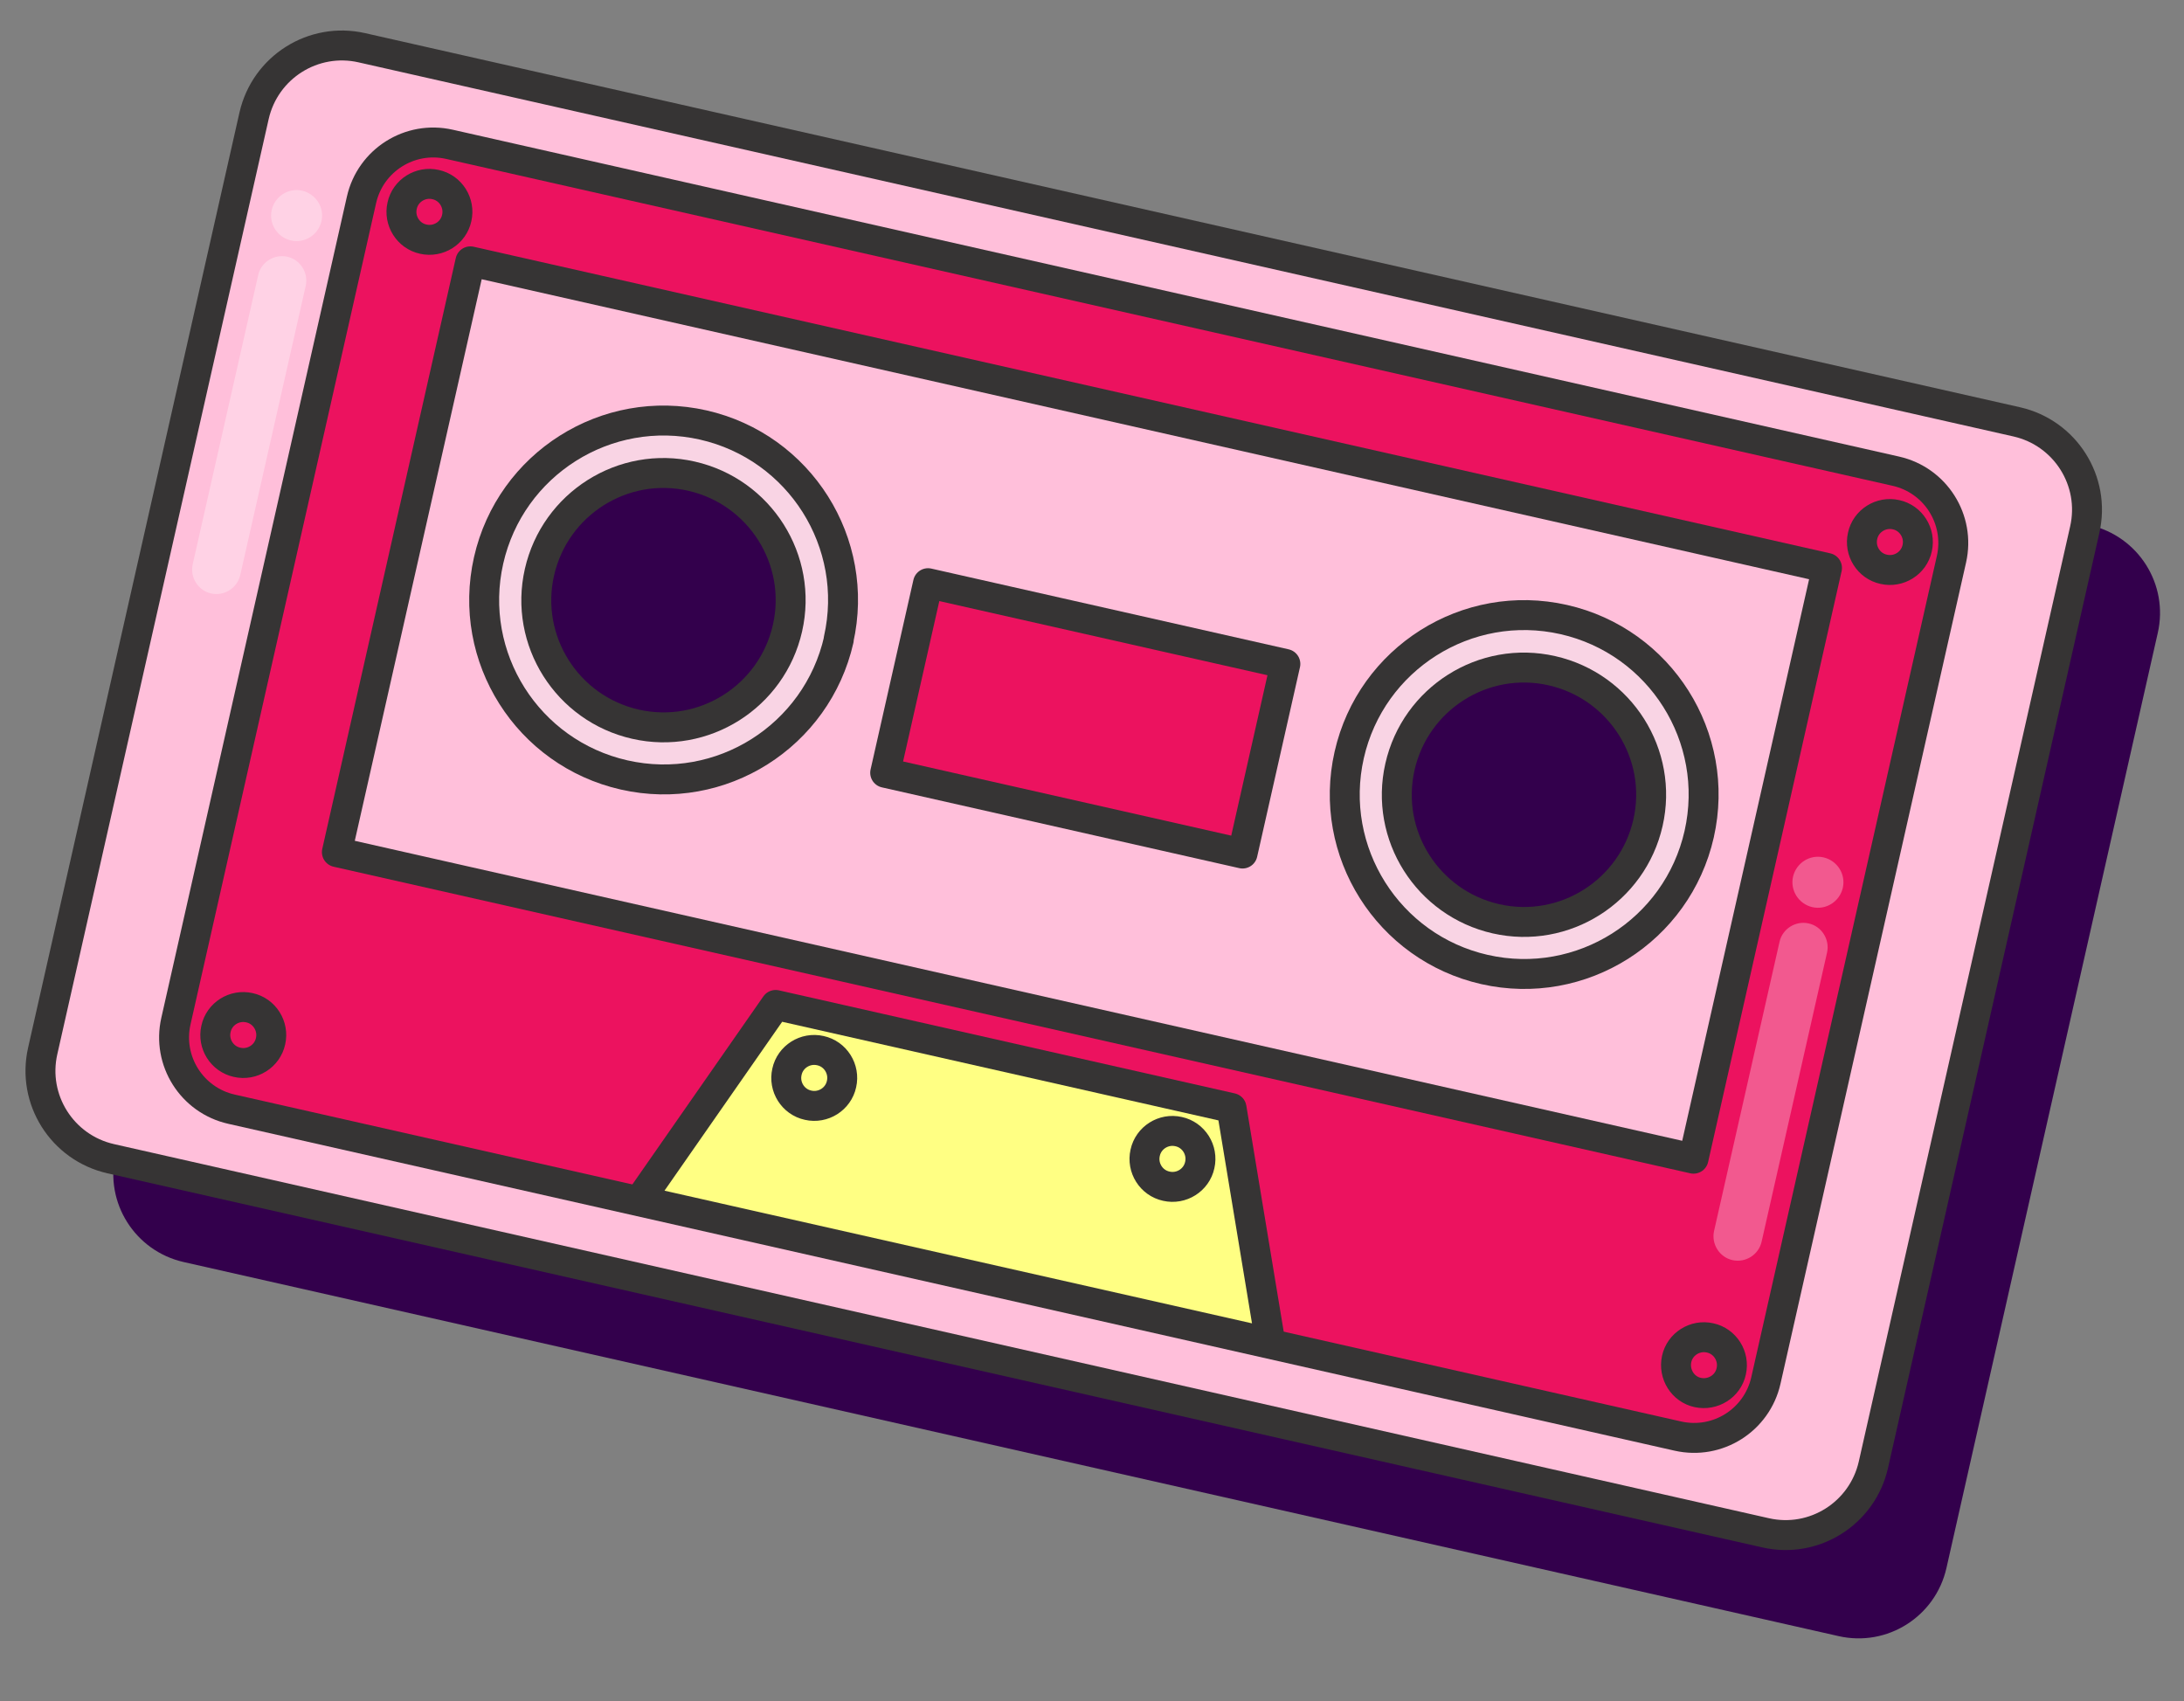
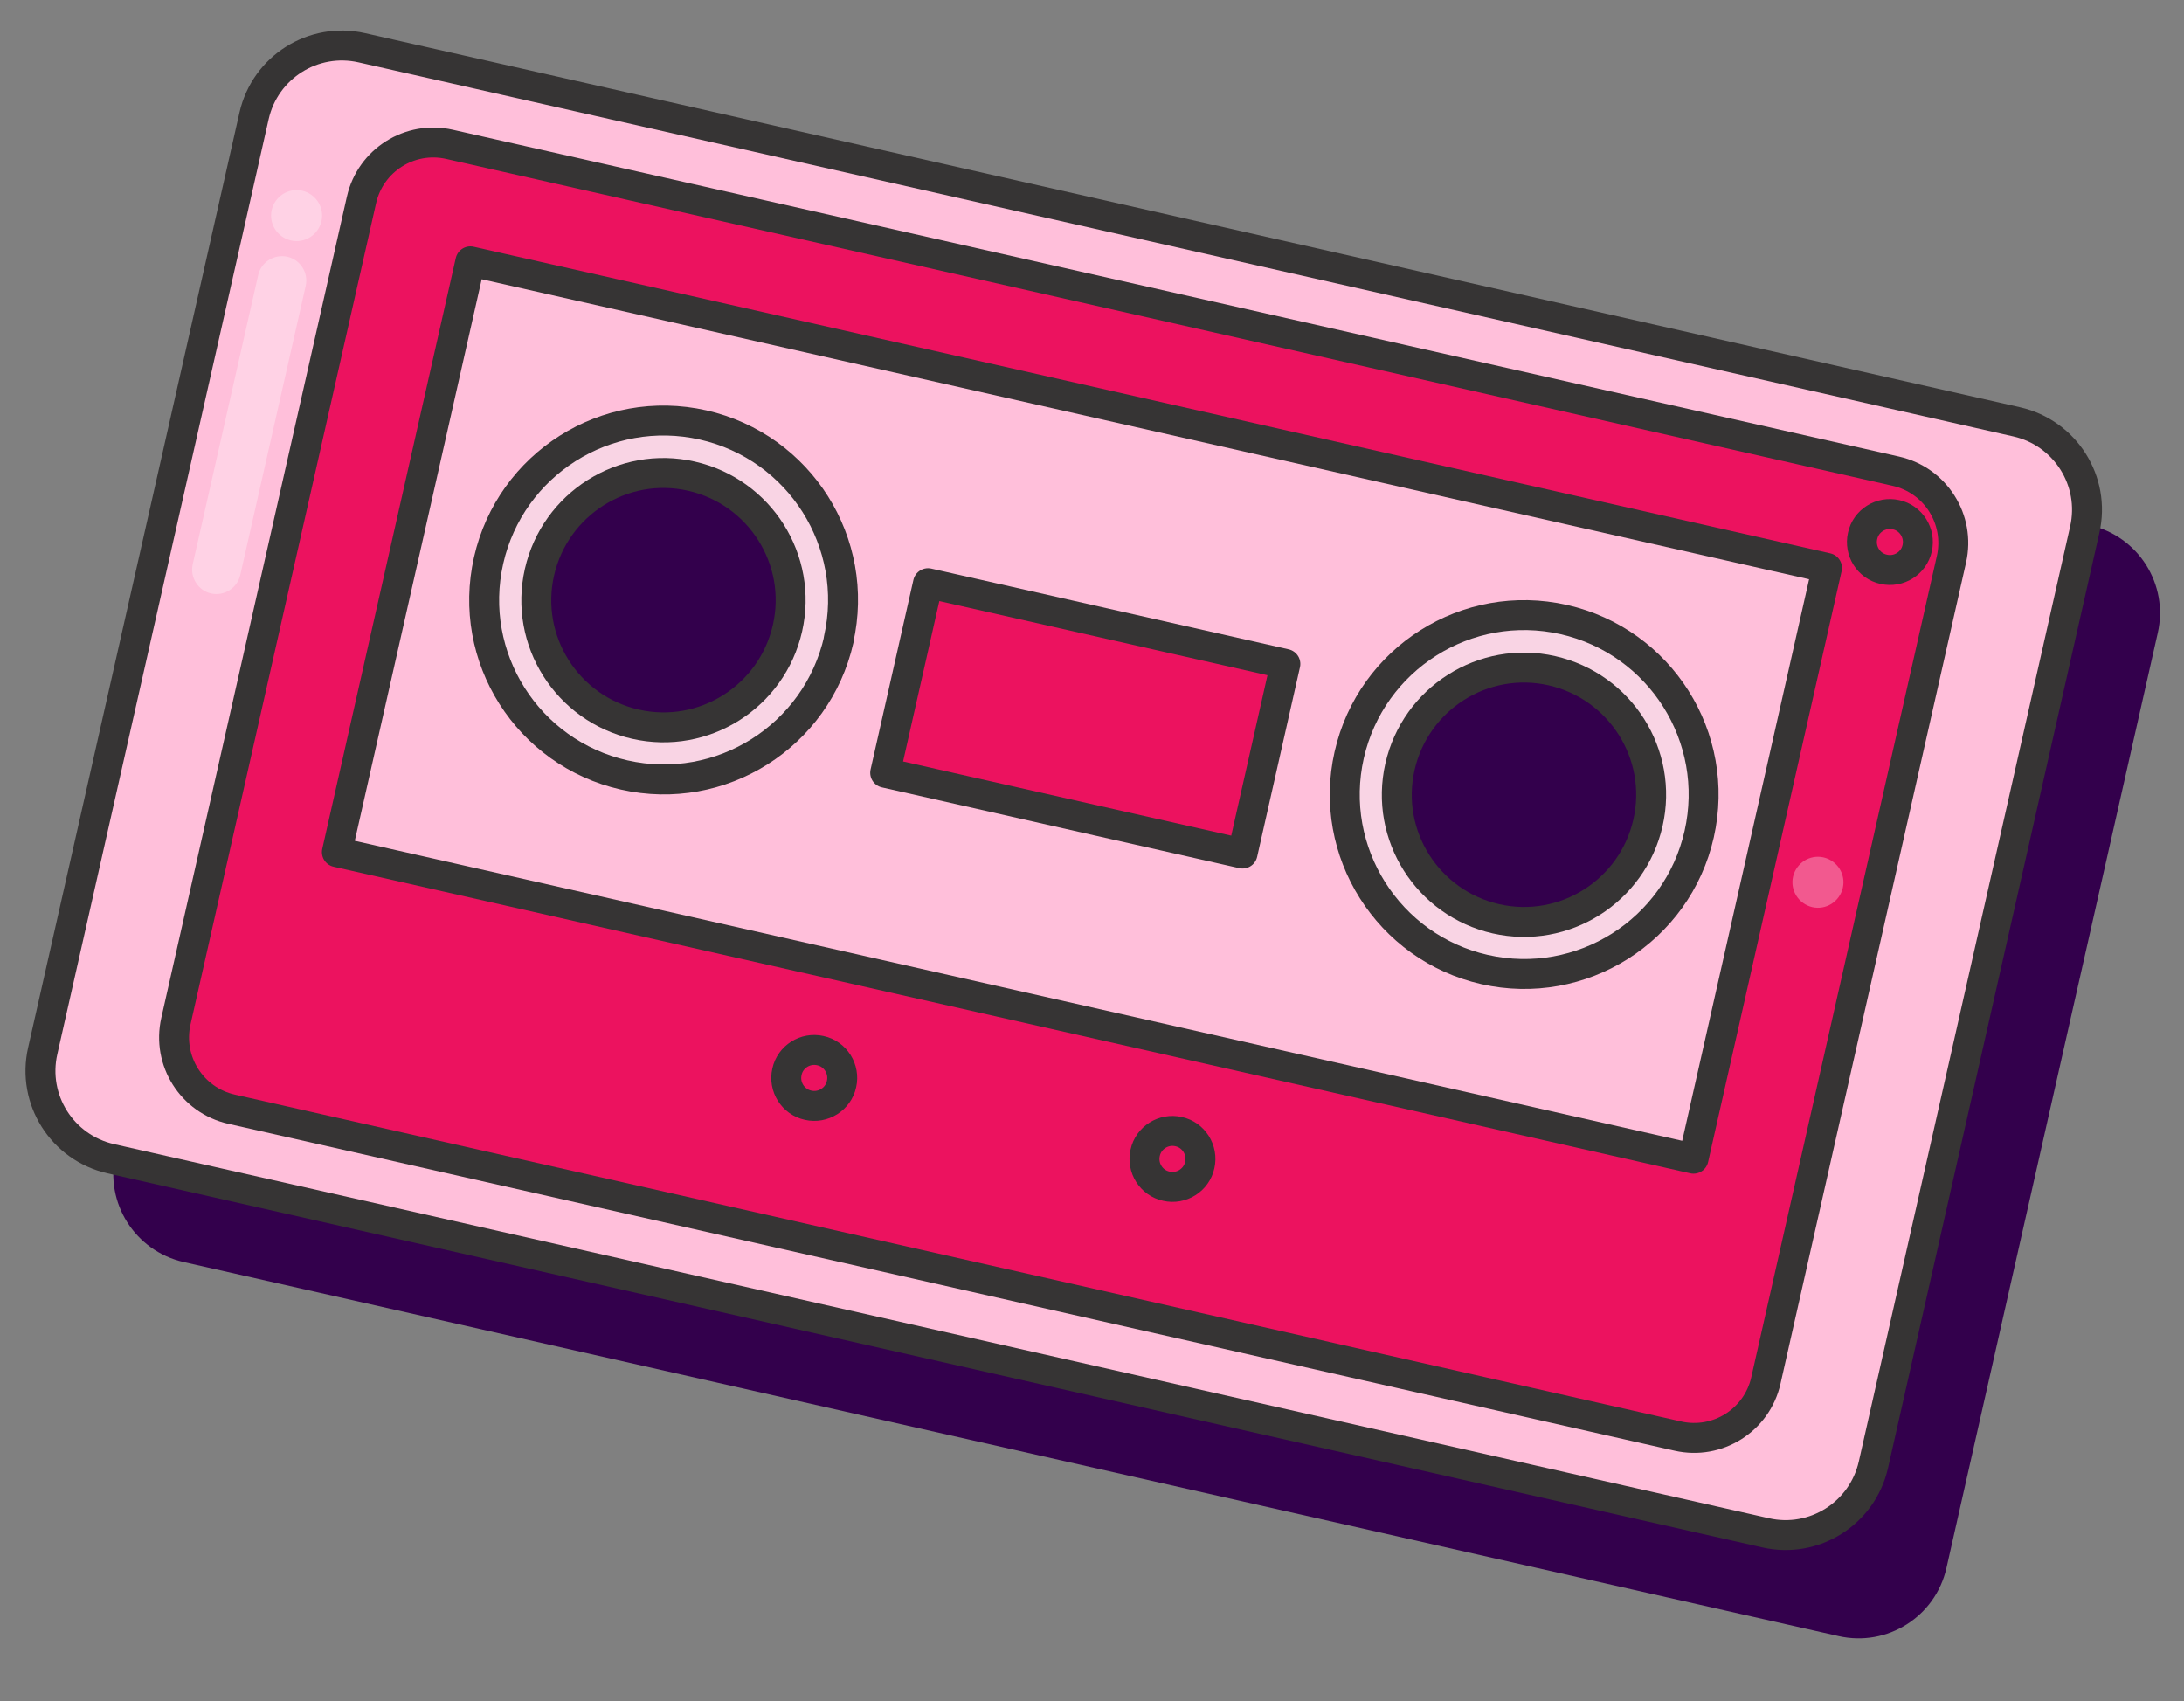
<svg xmlns="http://www.w3.org/2000/svg" width="95" height="74" viewBox="0 0 95 74" fill="none">
  <rect x="0" y="0" width="95" height="74" fill="#808080" stroke="none" />
  <path d="M79.977 71.164L7.984 54.892C5.872 54.411 4.546 52.316 5.026 50.203L14.229 9.528C14.709 7.415 16.805 6.09 18.917 6.57L90.902 22.842C93.014 23.322 94.34 25.418 93.859 27.531L84.666 68.206C84.186 70.318 82.09 71.644 79.977 71.164Z" fill="#33004C" />
  <path d="M76.801 66.671L4.816 50.399C2.704 49.919 1.378 47.823 1.858 45.71L11.052 5.035C11.532 2.923 13.628 1.597 15.74 2.077L87.725 18.349C89.837 18.829 91.163 20.925 90.683 23.038L81.489 63.713C81.009 65.825 78.913 67.151 76.801 66.671Z" fill="#FFBFDA" stroke="#363434" stroke-width="1.302" stroke-linecap="round" stroke-linejoin="round" />
  <path d="M19.554 6.278L82.467 20.495C84.194 20.886 85.275 22.598 84.885 24.325L76.813 60.045C76.423 61.772 74.71 62.853 72.983 62.463L10.07 48.245C8.343 47.855 7.261 46.142 7.652 44.415L15.724 8.696C16.114 6.969 17.827 5.887 19.554 6.278Z" fill="#EC125F" stroke="#363434" stroke-width="1.302" stroke-linecap="round" stroke-linejoin="round" />
  <path d="M79.471 24.703L20.461 11.367L14.654 37.063L73.665 50.398L79.471 24.703Z" fill="#FFBFDA" stroke="#363434" stroke-width="1.302" stroke-linecap="round" stroke-linejoin="round" />
-   <path d="M33.739 43.711L53.57 48.194L55.26 58.408L27.817 52.211L33.739 43.711Z" fill="#FFFF83" stroke="#363434" stroke-width="1.302" stroke-linecap="round" stroke-linejoin="round" />
  <path d="M36.477 27.82C37.429 23.612 34.787 19.437 30.588 18.485C26.381 17.534 22.206 20.176 21.254 24.374C20.302 28.581 22.945 32.756 27.152 33.708C31.359 34.66 35.534 32.018 36.486 27.819L36.477 27.82Z" fill="#F9D4E4" stroke="#363434" stroke-width="1.302" stroke-linecap="round" stroke-linejoin="round" />
  <path d="M34.254 27.324C34.931 24.348 33.056 21.388 30.079 20.711C27.103 20.034 24.143 21.91 23.466 24.886C22.789 27.863 24.665 30.823 27.641 31.499C30.618 32.176 33.578 30.301 34.254 27.324Z" fill="#33004C" stroke="#363434" stroke-width="1.302" stroke-linecap="round" stroke-linejoin="round" />
  <path d="M73.911 36.282C74.862 32.074 72.22 27.9 68.022 26.948C63.815 25.996 59.64 28.638 58.688 32.836C57.736 37.035 60.378 41.218 64.577 42.17C68.784 43.122 72.959 40.48 73.911 36.282Z" fill="#F9D4E4" stroke="#363434" stroke-width="1.302" stroke-linecap="round" stroke-linejoin="round" />
  <path d="M71.684 35.788C72.361 32.811 70.485 29.851 67.509 29.174C64.532 28.497 61.572 30.373 60.896 33.349C60.219 36.326 62.094 39.286 65.071 39.963C68.047 40.639 71.007 38.764 71.684 35.788Z" fill="#33004C" stroke="#363434" stroke-width="1.302" stroke-linecap="round" stroke-linejoin="round" />
  <path d="M55.911 28.878L40.367 25.366L38.504 33.612L54.048 37.125L55.911 28.878Z" fill="#EC125F" stroke="#363434" stroke-width="1.302" stroke-linecap="round" stroke-linejoin="round" />
-   <path d="M19.867 9.482C20.016 8.827 19.601 8.168 18.947 8.028C18.292 7.878 17.633 8.293 17.492 8.947C17.343 9.602 17.758 10.261 18.412 10.402C19.067 10.551 19.726 10.136 19.867 9.482Z" stroke="#363434" stroke-width="1.302" stroke-linecap="round" stroke-linejoin="round" />
  <path d="M83.394 23.843C83.543 23.188 83.129 22.529 82.474 22.388C81.82 22.239 81.161 22.654 81.02 23.308C80.87 23.963 81.285 24.622 81.939 24.762C82.594 24.912 83.253 24.497 83.394 23.843Z" stroke="#363434" stroke-width="1.302" stroke-linecap="round" stroke-linejoin="round" />
-   <path d="M11.769 45.287C11.918 44.632 11.504 43.973 10.849 43.832C10.194 43.683 9.536 44.097 9.395 44.752C9.245 45.407 9.66 46.065 10.315 46.206C10.969 46.356 11.628 45.941 11.769 45.287Z" stroke="#363434" stroke-width="1.302" stroke-linecap="round" stroke-linejoin="round" />
-   <path d="M75.305 59.648C75.455 58.993 75.04 58.334 74.385 58.193C73.731 58.044 73.072 58.459 72.931 59.113C72.79 59.768 73.196 60.427 73.851 60.568C74.505 60.708 75.164 60.302 75.305 59.648Z" stroke="#363434" stroke-width="1.302" stroke-linecap="round" stroke-linejoin="round" />
  <path d="M36.605 47.152C36.754 46.497 36.34 45.839 35.685 45.698C35.03 45.548 34.372 45.963 34.231 46.617C34.081 47.272 34.496 47.931 35.151 48.072C35.805 48.221 36.464 47.806 36.605 47.152Z" stroke="#363434" stroke-width="1.302" stroke-linecap="round" stroke-linejoin="round" />
  <path d="M52.187 50.675C52.337 50.02 51.922 49.361 51.267 49.22C50.612 49.071 49.954 49.486 49.813 50.14C49.663 50.795 50.078 51.454 50.733 51.594C51.387 51.744 52.046 51.329 52.187 50.675Z" stroke="#363434" stroke-width="1.302" stroke-linecap="round" stroke-linejoin="round" />
  <g style="mix-blend-mode:screen" opacity="0.3">
    <path d="M13.298 12.432L10.451 25.01C10.325 25.577 9.752 25.938 9.185 25.813C8.617 25.687 8.257 25.114 8.382 24.546L11.23 11.969C11.355 11.401 11.929 11.04 12.496 11.166C13.063 11.292 13.424 11.865 13.298 12.432Z" fill="white" />
  </g>
  <g style="mix-blend-mode:screen" opacity="0.3">
    <path d="M13.983 9.621C14.117 9.027 13.747 8.437 13.145 8.294C12.551 8.161 11.961 8.531 11.819 9.133C11.685 9.727 12.055 10.317 12.657 10.459C13.251 10.593 13.841 10.223 13.983 9.621Z" fill="white" />
  </g>
  <g style="mix-blend-mode:screen" opacity="0.3">
-     <path d="M79.474 41.43L76.627 54.008C76.501 54.575 75.928 54.936 75.361 54.81C74.793 54.685 74.433 54.111 74.558 53.544L77.406 40.966C77.531 40.399 78.104 40.038 78.672 40.164C79.239 40.289 79.6 40.862 79.474 41.43Z" fill="white" />
-   </g>
+     </g>
  <g style="mix-blend-mode:screen" opacity="0.3">
    <path d="M80.159 38.618C80.293 38.024 79.923 37.434 79.32 37.292C78.727 37.158 78.137 37.528 77.994 38.13C77.861 38.724 78.231 39.314 78.833 39.457C79.427 39.59 80.017 39.22 80.159 38.618Z" fill="white" />
  </g>
</svg>